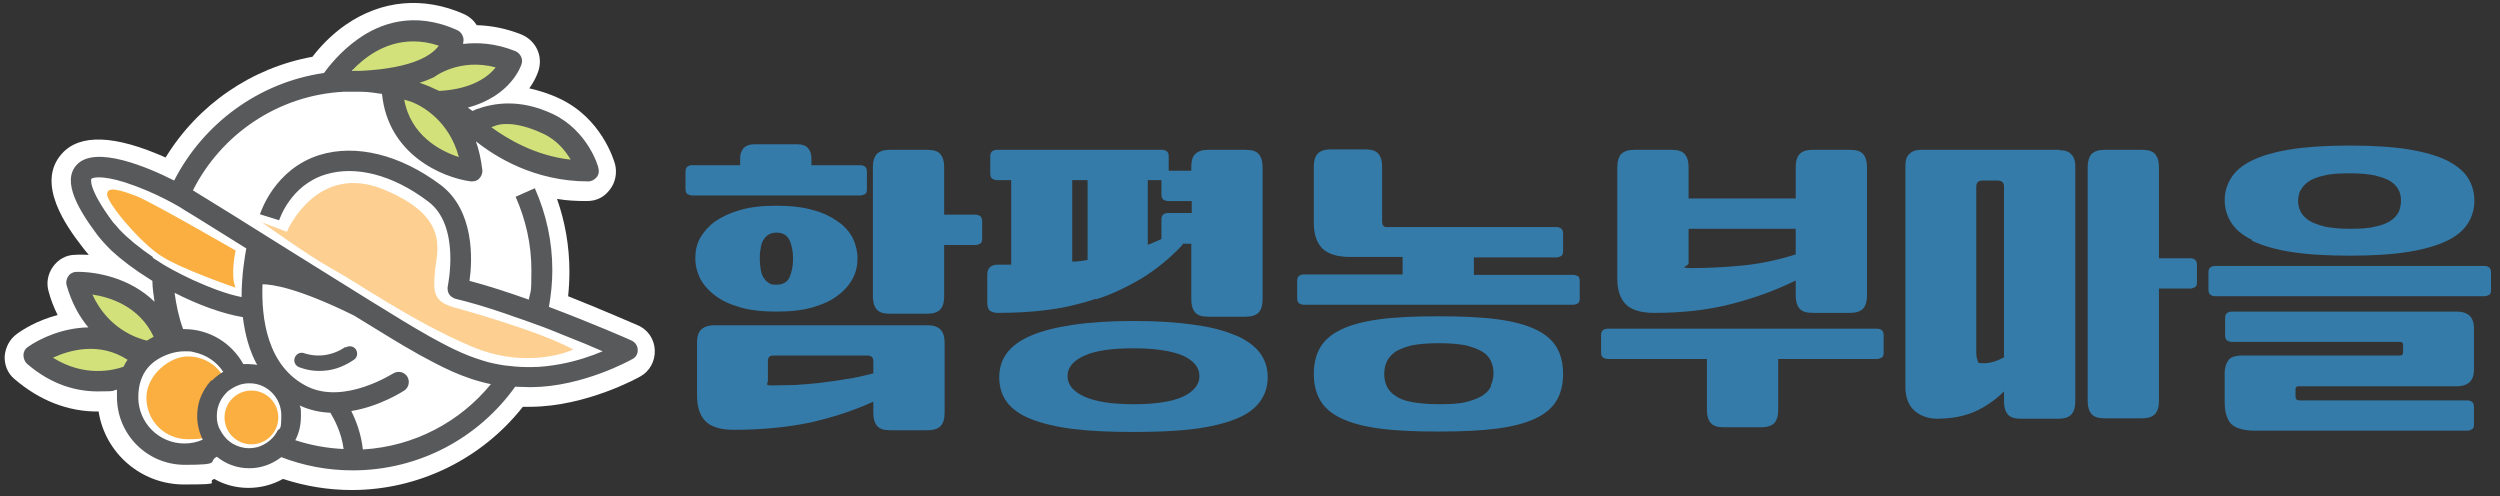
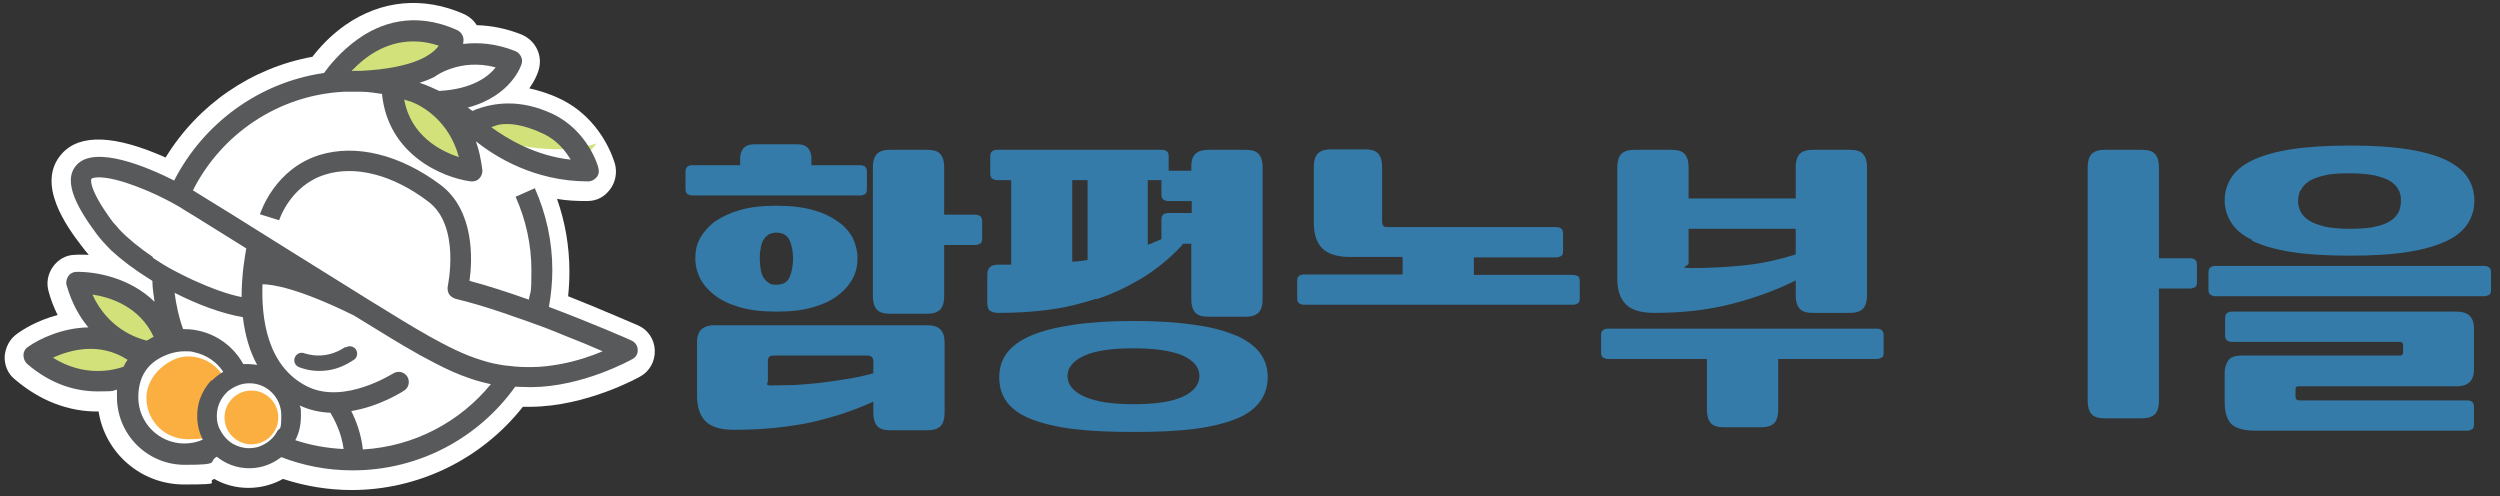
<svg xmlns="http://www.w3.org/2000/svg" id="Layer_1" version="1.1" viewBox="0 0 585.7 116.3">
  <rect x="0" y="0" width="585.7" height="116.3" fill="#333333" stroke="none" />
  <defs>
    <style>
      .st0 {
        fill: #d3e17a;
      }

      .st1 {
        fill: #58595b;
      }

      .st2 {
        fill: #fdcf91;
      }

      .st3 {
        fill: #347ba9;
      }

      .st4 {
        fill: #fff;
      }

      .st5 {
        fill: #faaf40;
      }
    </style>
  </defs>
  <path class="st4" d="M153.4,82c-.1-2.5-1.6-4.8-4-5.8-.3-.1-7.5-3.3-16.3-6.8.2-1.9.3-3.9.3-5.8,0-5.9-1-11.6-2.9-17,2.3.4,4.6.5,7,.5s4.1-1,5.4-2.7c1.3-1.7,1.7-3.9,1.2-5.9-.3-1.1-3.2-10.8-13-15.4-2.5-1.2-4.9-1.9-7.1-2.4,1.5-2.1,2.1-3.9,2.2-4.3,1-3.4-.7-6.9-4-8.3-3.5-1.4-7-2.1-10.5-2.2-.7-1.1-1.7-2-3-2.6C99.2-.9,89.4,0,81,5.8c-3.6,2.5-6.2,5.4-7.8,7.5-14.3,2.6-26.8,11.2-34.4,23.6-11.9-5.3-20.1-5.6-24.3-.9-6.3,7,1.3,17.3,4.6,21.6.5.7,1.1,1.4,1.7,2.1-1.1,0-2.2-.1-3.2,0-2.1,0-4,1.1-5.2,2.8-1.2,1.7-1.6,3.8-1,5.8.5,1.9,1.2,3.7,2.1,5.5-4.9,1.3-8.3,3.5-9.5,4.4-1.7,1.2-2.7,3.1-2.9,5.2-.1,2.1.7,4.1,2.3,5.4,5.8,5,12.6,7.7,19.7,7.6,1.5,9.7,9.9,17.1,20,17.1s4.9-.4,7.1-1.3c2.4,1.4,5.2,2.1,8,2.1s5.6-.7,8.1-2.1c5.2,1.7,10.6,2.6,16.1,2.6,15.6,0,30.4-7.2,40.1-19.5.6,0,1.3,0,1.9,0,13-.1,25.1-6.8,25.6-7.1,2.2-1.2,3.5-3.6,3.4-6.1Z" />
  <path class="st3" d="M217.2,76.2h-49.9c-1.2,0-2.2.3-2.9.9-.7.6-1.1,1.6-1.1,3.1v12.5c0,2.7.7,4.7,2,6s3.5,2,6.6,2c6.6,0,12.5-.6,17.9-1.7,5.3-1.2,10.2-2.8,14.8-4.9v2.7c0,1.3.3,2.3.9,3,.6.7,1.6,1,3.1,1h8.7c1.4,0,2.4-.3,3.1-1,.6-.7.9-1.7.9-3v-16.6c0-2.7-1.3-4-4-4ZM204.5,87.5c-2,.5-4,1-6.2,1.3-2.1.4-4.2.6-6.2.9-2,.2-4,.4-5.9.5-1.9,0-3.7.1-5.4.1s-.9-.4-.9-1.1v-4.6c0-.9.4-1.3,1.3-1.3h22c.9,0,1.4.4,1.4,1.3v2.9Z" />
  <path class="st3" d="M229.6,50.6c-.3-.2-.7-.3-1.1-.3h-7.3v-11.2c0-1.3-.3-2.3-.9-3-.6-.7-1.6-1-3.1-1h-8.7c-1.4,0-2.4.3-3.1,1-.6.7-.9,1.7-.9,3v30.4c0,1.3.3,2.3.9,3,.6.7,1.6,1,3.1,1h8.7c1.4,0,2.4-.3,3.1-1,.6-.7.9-1.7.9-3v-12.1h7.3c.4,0,.7-.1,1.1-.3.4-.2.5-.6.5-1.2v-4.1c0-.6-.2-1-.5-1.2Z" />
  <path class="st3" d="M167.5,69.2c1.5,1.2,3.5,2.1,5.9,2.8,2.4.7,5.2,1,8.5,1s6.1-.3,8.5-1c2.4-.7,4.4-1.6,5.9-2.8,1.6-1.2,2.7-2.5,3.5-4,.8-1.5,1.1-3.1,1.1-4.7s-.4-3.2-1.1-4.7c-.8-1.5-1.9-2.8-3.5-3.9-1.6-1.1-3.5-2.1-5.9-2.7-2.4-.7-5.2-1-8.5-1s-6.1.3-8.5,1c-2.4.7-4.3,1.6-5.9,2.7-1.5,1.1-2.7,2.5-3.5,3.9-.8,1.5-1.1,3-1.1,4.7s.4,3.2,1.1,4.7c.8,1.5,1.9,2.8,3.5,4ZM178.2,58.2c.1-.7.3-1.4.6-1.9s.7-1,1.2-1.3c.5-.3,1.1-.5,1.9-.5,1.5,0,2.5.6,3.1,1.8.5,1.2.8,2.6.8,4.3s-.3,3.1-.8,4.3c-.5,1.2-1.6,1.8-3.1,1.8s-1.4-.2-1.9-.5c-.5-.3-.9-.8-1.2-1.3-.3-.5-.5-1.2-.6-1.9-.1-.7-.2-1.5-.2-2.3s0-1.6.2-2.3Z" />
  <path class="st3" d="M202.6,45.5c.4-.2.5-.6.5-1.2v-4.1c0-.6-.2-1-.5-1.2-.3-.2-.7-.3-1.1-.3h-11.4v-1.7c0-.9-.3-1.7-.8-2.3-.5-.6-1.4-.9-2.5-.9h-10.1c-1.1,0-1.9.3-2.5.9-.5.6-.8,1.4-.8,2.3v1.7h-11.2c-.4,0-.8.1-1.1.3-.3.2-.5.6-.5,1.2v4.1c0,.6.2,1,.5,1.2.4.2.7.3,1.1.3h39.3c.4,0,.7-.1,1.1-.3Z" />
  <path class="st3" d="M256.9,70.1c3.7-1.2,7.2-2.9,10.6-4.9,3.4-2.1,6.6-4.7,9.5-7.8,0,0,.1-.2.1-.3h2v13.1c0,1.3.3,2.3.9,3s1.6,1,3.1,1h8.7c1.4,0,2.4-.3,3.1-1,.6-.7.9-1.7.9-3v-31.1c0-1.3-.3-2.3-.9-3-.6-.7-1.6-1-3.1-1h-8.7c-1.4,0-2.4.3-3.1,1s-.9,1.7-.9,3v.9h-5.3v-3.4c0-.6-.2-1-.5-1.2s-.7-.3-1.1-.3h-38.6c-.4,0-.8.1-1.1.3-.3.2-.5.6-.5,1.2v4.1c0,.6.2,1,.5,1.2.4.2.7.3,1.1.3h3.3v19.8h-3c-1.8,0-2.6.8-2.6,2.4v6.5c0,1.1.3,1.8.8,2,.5.3,1.1.4,1.8.4,3.9,0,7.8-.2,11.6-.7,3.9-.5,7.6-1.4,11.3-2.6ZM269,42.2h3.1v3.4c0,.6.2,1,.5,1.2.4.2.7.3,1.1.3h5.5v2.8h-5.5c-.4,0-.8.1-1.1.3-.3.2-.5.6-.5,1.2v4.1c0,.2,0,.4,0,.5-.5.2-1,.5-1.6.7-.5.2-1,.5-1.6.6v-15.2ZM251.2,42.2h3.6v18.7c-1.2.2-2.4.4-3.6.4v-19.1Z" />
  <path class="st3" d="M289.5,78.6c-2.5-1.1-5.8-2-9.7-2.5-4-.6-8.7-.9-14.2-.9s-10.2.3-14.2.9c-4,.6-7.2,1.4-9.8,2.5-2.6,1.1-4.5,2.5-5.7,4.1-1.2,1.6-1.8,3.5-1.8,5.7s.6,4.2,1.8,5.8c1.2,1.6,3.1,3,5.7,4,2.6,1,5.8,1.8,9.8,2.3,4,.5,8.7.7,14.2.7s10.1-.2,14.1-.7c3.9-.5,7.2-1.3,9.7-2.3,2.6-1,4.5-2.4,5.7-4,1.2-1.6,1.9-3.5,1.9-5.8s-.6-4-1.8-5.7c-1.2-1.6-3.1-3-5.6-4.1ZM277.2,92.9c-2.6,1.2-6.4,1.8-11.6,1.8s-8.9-.6-11.6-1.8c-2.6-1.2-3.9-2.8-3.9-4.8s1.3-3.6,4-4.8c2.7-1.2,6.5-1.7,11.5-1.7s8.9.6,11.5,1.7c2.6,1.2,3.9,2.8,3.9,4.8s-1.3,3.6-3.8,4.8Z" />
-   <path class="st3" d="M359.8,77.2c-2.3-1.1-5.3-1.9-9-2.4-3.7-.5-8.3-.7-13.8-.7s-10.1.2-13.8.7c-3.7.5-6.7,1.3-9,2.4-2.3,1.1-3.9,2.5-4.9,4.2-1,1.7-1.5,3.8-1.5,6.2s.5,4.5,1.5,6.2c1,1.7,2.6,3.1,4.9,4.2,2.3,1.1,5.3,1.9,9,2.4,3.7.5,8.3.7,13.8.7s10-.2,13.8-.7c3.7-.5,6.7-1.3,9-2.4,2.3-1.1,3.9-2.5,4.9-4.2,1-1.7,1.5-3.8,1.5-6.2s-.5-4.5-1.5-6.2c-1-1.7-2.6-3.1-4.9-4.2ZM349.3,90.5c-.4.9-1.1,1.6-2,2.2-1,.6-2.3,1.1-3.9,1.5-1.6.4-3.7.5-6.3.5s-4.6-.2-6.3-.5c-1.7-.3-3-.8-3.9-1.5-1-.6-1.6-1.4-2-2.2-.4-.9-.6-1.8-.6-2.9s.2-2,.6-2.9c.4-.9,1.1-1.6,2-2.3,1-.6,2.3-1.1,3.9-1.5,1.7-.3,3.7-.5,6.3-.5s4.7.2,6.3.5c1.6.4,2.9.9,3.9,1.5,1,.6,1.6,1.4,2,2.2.4.9.6,1.8.6,2.8s-.2,2-.6,2.8Z" />
  <path class="st3" d="M369.6,64.7c-.3-.2-.7-.3-1.1-.3h-23.2v-4.1h19.3c.4,0,.7-.1,1.1-.3.4-.2.5-.6.5-1.2v-4.1c0-.6-.2-1-.5-1.2-.3-.2-.7-.3-1.1-.3h-39.4c-.6,0-.9,0-1.1-.3-.2-.2-.3-.6-.3-1.2v-12.7c0-1.3-.3-2.3-.9-3s-1.6-1-3.1-1h-8c-1.4,0-2.4.3-3.1,1-.6.7-.9,1.7-.9,3v13.2c0,2.7.7,4.7,2,6,1.3,1.3,3.5,2,6.6,2h12.2v4.1h-23.1c-.4,0-.8.1-1.1.3-.3.2-.5.6-.5,1.2v4.1c0,.6.2,1,.5,1.2.4.2.7.3,1.1.3h63c.4,0,.7-.1,1.1-.3.4-.2.5-.6.5-1.2v-4.1c0-.6-.2-1-.5-1.2Z" />
  <path class="st3" d="M440.8,77.3c-.3-.2-.7-.3-1.1-.3h-63c-.4,0-.8.1-1.1.3-.3.2-.5.6-.5,1.2v4.1c0,.6.2,1,.5,1.2.4.2.7.3,1.1.3h23.2v12c0,1.3.3,2.3.9,3,.6.7,1.6,1,3.1,1h8.7c1.4,0,2.4-.3,3.1-1,.6-.7.9-1.7.9-3v-12h23.1c.4,0,.7-.1,1.1-.3.4-.2.5-.6.5-1.2v-4.1c0-.6-.2-1-.5-1.2Z" />
  <path class="st3" d="M387.6,73.3c6.7,0,12.7-.7,18.1-2.1,5.4-1.4,10.4-3.2,15-5.5v3.6c0,1.3.3,2.3.9,3,.6.7,1.6,1,3.1,1h8.7c1.4,0,2.4-.3,3.1-1,.6-.7.9-1.7.9-3v-30.2c0-1.3-.3-2.3-.9-3-.6-.7-1.6-1-3.1-1h-8.7c-1.4,0-2.4.3-3.1,1-.6.7-.9,1.7-.9,3v7.4h-25.1v-7.4c0-1.3-.3-2.3-.9-3-.6-.7-1.6-1-3.1-1h-8.7c-1.4,0-2.4.3-3.1,1-.6.7-.9,1.7-.9,3v26.2c0,2.7.7,4.7,2,6,1.3,1.3,3.5,2,6.6,2ZM395.6,53.6h25.1v6c-4.1,1.3-8.3,2.2-12.4,2.6s-8.1.6-11.8.6-.9-.4-.9-1.1v-8.2Z" />
-   <path class="st3" d="M482.5,35.1h-32.5c-1.1,0-2,.3-2.6.9-.7.6-1,1.5-1,2.8v51.8c0,2.4.7,4.3,2,5.5,1.4,1.3,3.1,1.9,5.2,2,3.4,0,6.3-.5,8.9-1.6,2.5-1.1,4.9-2.7,7-4.8v2.4c0,1.3.3,2.3.9,3,.6.7,1.6,1,3.1,1h8.7c1.4,0,2.4-.3,3.1-1,.6-.7.9-1.7.9-3v-55.3c0-1.1-.3-2-.9-2.6-.6-.7-1.5-1-2.7-1ZM469.5,83.7c-1.6.9-3.2,1.4-4.8,1.4s-1.2-.2-1.4-.7c-.2-.5-.3-1-.3-1.7v-39c0-.9.5-1.4,1.4-1.4h3.6c1,0,1.5.5,1.5,1.4v40.1Z" />
  <path class="st3" d="M514.2,60.8c-.3-.2-.7-.3-1.1-.3h-7.3v-21.4c0-1.3-.3-2.3-.9-3-.6-.7-1.6-1-3.1-1h-8.7c-1.4,0-2.4.3-3.1,1-.6.7-.9,1.7-.9,3v54.9c0,1.3.3,2.3.9,3,.6.7,1.6,1,3.1,1h8.7c1.4,0,2.4-.3,3.1-1,.6-.7.9-1.7.9-3v-26.4h7.3c.4,0,.7-.1,1.1-.3.4-.2.5-.6.5-1.2v-4.1c0-.6-.2-1-.5-1.2Z" />
  <path class="st3" d="M527.6,56.4c2.3,1.1,5.3,2,9,2.6,3.7.6,8.4.9,13.9.9s10.1-.3,13.8-.9c3.7-.6,6.7-1.5,9-2.6,2.3-1.1,3.9-2.5,4.9-4.1,1-1.6,1.5-3.4,1.5-5.3s-.5-3.7-1.5-5.3c-1-1.6-2.6-2.9-4.9-4.1-2.3-1.1-5.3-2-9-2.6-3.7-.6-8.3-.9-13.8-.9s-10.1.3-13.9.9c-3.7.6-6.8,1.5-9,2.6-2.3,1.1-3.9,2.5-4.9,4.1-1,1.6-1.5,3.3-1.5,5.2s.5,3.6,1.5,5.2c1,1.6,2.6,3,4.9,4.1ZM539,44.6c.4-.8,1-1.5,1.9-2.1.9-.6,2.2-1.1,3.7-1.4,1.5-.4,3.5-.5,5.9-.5s4.4.2,5.9.5c1.5.4,2.8.8,3.7,1.4.9.6,1.5,1.3,1.9,2.1.4.8.5,1.6.5,2.5s-.2,1.7-.5,2.5c-.4.8-1,1.5-1.9,2.1-.9.6-2.1,1.1-3.7,1.4-1.5.4-3.5.5-5.9.5s-4.3-.2-5.8-.5c-1.5-.4-2.7-.8-3.7-1.4-.9-.6-1.6-1.3-2-2.1-.4-.8-.6-1.6-.6-2.5s.2-1.7.5-2.5Z" />
  <path class="st3" d="M575.7,73h-52.8c-.4,0-.8.1-1.1.3-.3.2-.5.6-.5,1.2v4.1c0,.6.2,1,.5,1.2.4.2.7.3,1.1.3h39.4c.5,0,.7.3.7.8v1.6c0,.5-.2.8-.7.8h-37.1c-1.6,0-2.7.4-3.2,1.2-.5.8-.8,1.7-.8,2.8v6.9c0,2.3.5,4,1.5,5.1,1,1,2.9,1.6,5.7,1.6h49.6c.4,0,.7-.1,1.1-.3.4-.2.5-.6.5-1.2v-4.1c0-.6-.2-1-.5-1.2-.3-.2-.7-.3-1.1-.3h-39.3c-.6,0-.9-.3-.9-.8v-1.8c0-.5.2-.7.7-.7h37.1c1.2,0,2.2-.3,2.9-.9s1.1-1.6,1.1-3.1v-9.5c0-1.5-.4-2.5-1.1-3.1-.7-.6-1.7-.9-2.9-.9Z" />
  <path class="st3" d="M583.1,62.6c-.3-.2-.7-.3-1.1-.3h-63c-.4,0-.8.1-1.1.3-.3.2-.5.6-.5,1.2v4.1c0,.6.2,1,.5,1.2.4.2.7.3,1.1.3h63c.4,0,.7-.1,1.1-.3.4-.2.5-.6.5-1.2v-4.1c0-.6-.2-1-.5-1.2Z" />
  <g>
    <path class="st0" d="M108.4,38.4s.9-11.8-11.7-17.7l-4.5,1.6s2.4,13.3,16.2,16.1Z" />
    <path class="st0" d="M104.3,10.9s-10-6.3-21.1,2.2l-.7,4.7s12.9,4,21.7-7Z" />
-     <path class="st0" d="M117.8,15.6s-10-6.3-21.1,2.2l-.7,4.7s12.9,4,21.7-7Z" />
-     <path class="st0" d="M136.5,37.5s-5.4-11.4-20.4-10.1l-3.3,3.9s9.3,11.1,23.7,6.2Z" />
+     <path class="st0" d="M136.5,37.5s-5.4-11.4-20.4-10.1s9.3,11.1,23.7,6.2Z" />
    <path class="st0" d="M20.1,68.1s1.9,10.9,14.8,13.3l3.7-2.5s-5.3-11.5-18.5-10.8Z" />
    <path class="st0" d="M9.8,84s7.7,8,19.7,2.9l1.7-4.1s-10.8-6.6-21.4,1.3Z" />
    <circle class="st5" cx="58.9" cy="97.8" r="6.3" />
    <path class="st5" d="M48,96.6c0-3.2,2.2-5.9,5.1-6.7-1.3-3.8-4.9-6.4-9.1-6.4s-9.7,4.3-9.7,9.7,4.3,9.7,9.7,9.7,4-.7,5.6-1.8c-1-1.2-1.6-2.8-1.6-4.4Z" />
    <g>
      <path class="st1" d="M110.7,26c-.4-.3-.7-.5-1.1-.8,10.2-2.7,12.5-9.9,12.6-10.2.4-1.2-.3-2.5-1.4-3-4.7-1.9-8.9-2.1-12.3-1.7,0-.4.1-.8.1-.9,0-1-.6-1.9-1.4-2.3-10.3-4.7-18.4-1.5-23.4,2.1-4.1,2.9-6.8,6.4-7.9,7.9-15.3,2.2-28.3,11.9-35.1,25.2-5.9-3-18.6-8.5-22.9-3.6-3.5,3.9.7,10.7,4.8,16.2.9,1.2,2.1,2.5,3.4,3.8,2.4,2.2,5.3,4.4,8.5,6.4.4.2.7.5,1.1.7,0,1.7.3,3.3.5,4.9-5.7-5.6-13.7-7.1-18.3-7-.8,0-1.5.4-1.9,1-.4.6-.6,1.4-.4,2.1,1.2,4.2,3,7.4,5.1,9.9-5.9.1-11.2,2.5-14.2,4.6-.6.4-1,1.1-1,1.9,0,.8.3,1.5.8,2,5.9,5.1,11.8,6.5,16.6,6.5s3.2-.2,4.5-.4c0,.6,0,1.1,0,1.7,0,8.8,7.1,15.9,15.9,15.9s5.3-.7,7.5-1.9c2.1,1.7,4.7,2.7,7.6,2.7s5.4-1,7.5-2.6c5.2,2,10.8,3.1,16.7,3.1,15.7,0,29.6-7.7,38.1-19.6,1.1,0,2.2.1,3.4.1s.4,0,.5,0c11.9-.1,23.1-6.3,23.6-6.6.8-.4,1.3-1.3,1.2-2.2,0-.9-.6-1.7-1.4-2.1-.6-.3-9.3-4.1-19.4-7.9.5-2.8.8-5.7.8-8.6,0-6.7-1.4-13.1-4.1-19.2l-4.5,2c2.4,5.4,3.7,11.2,3.7,17.2s-.2,4.6-.6,6.9c-4.8-1.7-9.7-3.3-13.9-4.4.7-4.9,1.2-16.5-6.8-22.5-9.5-7.1-19.8-9.6-28.3-7-10.6,3.3-13.8,13.4-14,13.9l4.5,1.4c.1-.3,2.7-8.2,10.8-10.7,7-2.2,15.8,0,24.1,6.3,7.7,5.7,4.6,19.8,4.6,19.9-.1.6,0,1.3.3,1.8.3.5.9.9,1.5,1.1,3.4.8,7.4,2,11.5,3.4,1.5.5,3,1.1,4.6,1.6,1.6.6,3.1,1.1,4.7,1.7,1.5.6,3.1,1.2,4.5,1.8,3.6,1.4,6.7,2.7,9.2,3.8-2.6,1.1-6.1,2.3-9.9,3-2.2.4-4.5.7-6.8.7-.3,0-.6,0-.9,0-2,0-3.8-.2-5.5-.4-1.8-.3-3.4-.6-4.9-1.1-4.7-1.4-8.6-3.5-12.6-5.7l-1.2-.7c-4.2-2.3-19.2-11.7-32.5-20-8.9-5.6-17.4-10.9-21.7-13.5,6.6-13.1,19.9-22.3,35.3-23.1h0c1.5,0,2.8,0,4.2,0,1.6,0,3.3.3,4.8.5,1.4,14.2,14.1,19.6,20.8,20.5.1,0,.2,0,.3,0,.6,0,1.3-.2,1.7-.7.5-.5.8-1.3.7-2-.3-2.5-.8-4.7-1.5-6.7,4.5,3.6,13.7,9.4,26.3,9.4h0c.8,0,1.5-.4,2-1,.5-.6.6-1.4.4-2.1,0-.4-2.5-8.8-10.7-12.7-7.9-3.7-14-2.5-17.9-1.1M116.6,29.3s3.6-1.3,10.6,2c3.3,1.5,5.3,4.1,6.5,6.1-8.3-.9-14.9-4.9-18.6-7.6l1.4-.5ZM94.6,23.3c.6.2,1.3.4,1.9.6,2.3.9,8.7,4.3,11,12.9-4.3-1.4-11.3-5-12.8-13.5ZM116.2,15.7c-1.7,2.2-5.5,5.2-13.3,5.6-1.5-.7-3-1.4-4.6-1.9,1.3-.4,2.5-.9,3.5-1.4h0c0,0,5.8-4.5,14.4-2.2ZM96.9,9.7c1.9,0,3.8.3,5.9,1-1.4,2-5.7,5.3-18.3,5.9-.7,0-1.4,0-2.1,0,2.9-3.1,7.8-6.9,14.4-6.9ZM35.8,60.2c-3.1-2.1-5.8-4.3-7.8-6.4-.5-.6-1-1.2-1.5-1.7-6.1-8.2-5.1-10.2-5.1-10.2.3-.3,2.3-.9,7.8.8,3.4,1.1,6.9,2.6,9.6,4,1,.5,1.9,1,2.6,1.4.5.3,1.1.6,1.8,1.1,3.2,1.9,8.5,5.3,14.5,9-.3,1.7-1.1,6.1-1.1,11.4-3.5-.7-7.4-2.2-11.4-4-1.5-.7-3.1-1.5-4.6-2.3-1.7-.9-3.3-1.9-4.8-2.9ZM60.3,85.5c-.6-.1-1.3-.2-2-.2s-.8,0-1.3,0c-2.7-4.9-7.9-8.2-13.9-8.2s-.1,0-.2,0c-1-2.7-1.6-5.6-2-8.5,5.5,2.8,11.2,4.9,16,5.7.5,4.2,1.6,8,3.3,11.1ZM29,85.9c-2.5.9-9.3,2.5-16.6-2.1,3.9-1.8,10.9-3.8,17.5.5-.4.5-.7,1.1-1,1.7ZM21.6,69c4.2.6,11.1,2.8,14.4,9.9-.6.3-1.1.6-1.6.9-2.5-.6-9.2-2.9-12.8-10.9ZM49.5,89.1c-1.2,1.3-2.1,2.8-2.7,4.5-.4,1.2-.6,2.5-.6,3.9,0,2,.5,3.9,1.3,5.5-1.3.6-2.8.9-4.3.9-6,0-10.8-4.9-10.8-10.8s3.2-8.9,7.6-10.3c1-.3,2.1-.5,3.3-.5s1.4,0,2.1.2c2.9.6,5.3,2.2,6.9,4.6-1,.6-1.9,1.3-2.7,2.1ZM64.8,101.3c-.9,1.6-2.5,2.8-4.3,3.4-.7.2-1.5.3-2.2.3-1.4,0-2.6-.4-3.7-1-.7-.4-1.4-1-1.9-1.6-.6-.7-1-1.4-1.4-2.2-.3-.8-.5-1.6-.5-2.5,0,0,0-.2,0-.3,0-1.9.7-3.6,1.8-4.9.4-.5.8-.9,1.3-1.2.7-.5,1.5-.9,2.4-1.2.7-.2,1.4-.3,2.1-.3s.3,0,.4,0c4,.2,7.1,3.5,7.1,7.5s-.4,2.7-1,3.8ZM69.2,103.1c.9-1.7,1.3-3.6,1.3-5.6s0-1.7-.3-2.5c2.4,1.1,4.8,1.6,7.2,1.7.9,1.5,2.6,4.6,3.1,8.5-4-.2-7.8-.9-11.4-2.1ZM85,105.2c-.4-3.6-1.6-6.7-2.7-8.9,6.7-1.1,12.1-4.6,12.4-4.8,1.1-.7,1.4-2.2.7-3.3-.7-1.1-2.2-1.4-3.3-.7-.1,0-11.3,7.3-20,3.1-9.6-4.7-10.9-16.2-10.6-24,2.3,0,8.4.9,21.4,7.3,6.5,4,11.7,7.2,14.1,8.5l1.2.7c5,2.7,10.1,5.5,16.8,6.9-7.2,8.8-17.9,14.6-30,15.3Z" />
      <path class="st1" d="M80.9,81.3c-4.9,3.3-9.3,1.5-9.5,1.5-.9-.4-1.9,0-2.3.9-.4.9,0,1.9.9,2.3.1,0,2,.9,4.7.9s5.2-.6,8.2-2.6c.8-.5,1-1.6.5-2.4-.5-.8-1.6-1-2.4-.5Z" />
    </g>
-     <path class="st2" d="M61.1,52l6.1,2.3s6.9-16.4,22.7-9.9c15.8,6.5,12.4,14.5,12,19.2-.4,4.8-.4,7,4.4,8.4,4.8,1.3,21.3,6.1,28,9.9,0,0-10.5,5-24-.8-13.5-5.7-27.4-15.4-32.8-18.3-5.3-2.9-16.4-10.9-16.4-10.9Z" />
-     <path class="st5" d="M55.2,67.4s-12.6-4.3-17.4-7.4c-4.9-3.1-12.6-12.3-12.7-14.4s3.1-1.1,7,.4c3.9,1.6,23.1,12.7,23.1,12.7,0,0-1.3,5.9,0,8.7Z" />
  </g>
</svg>